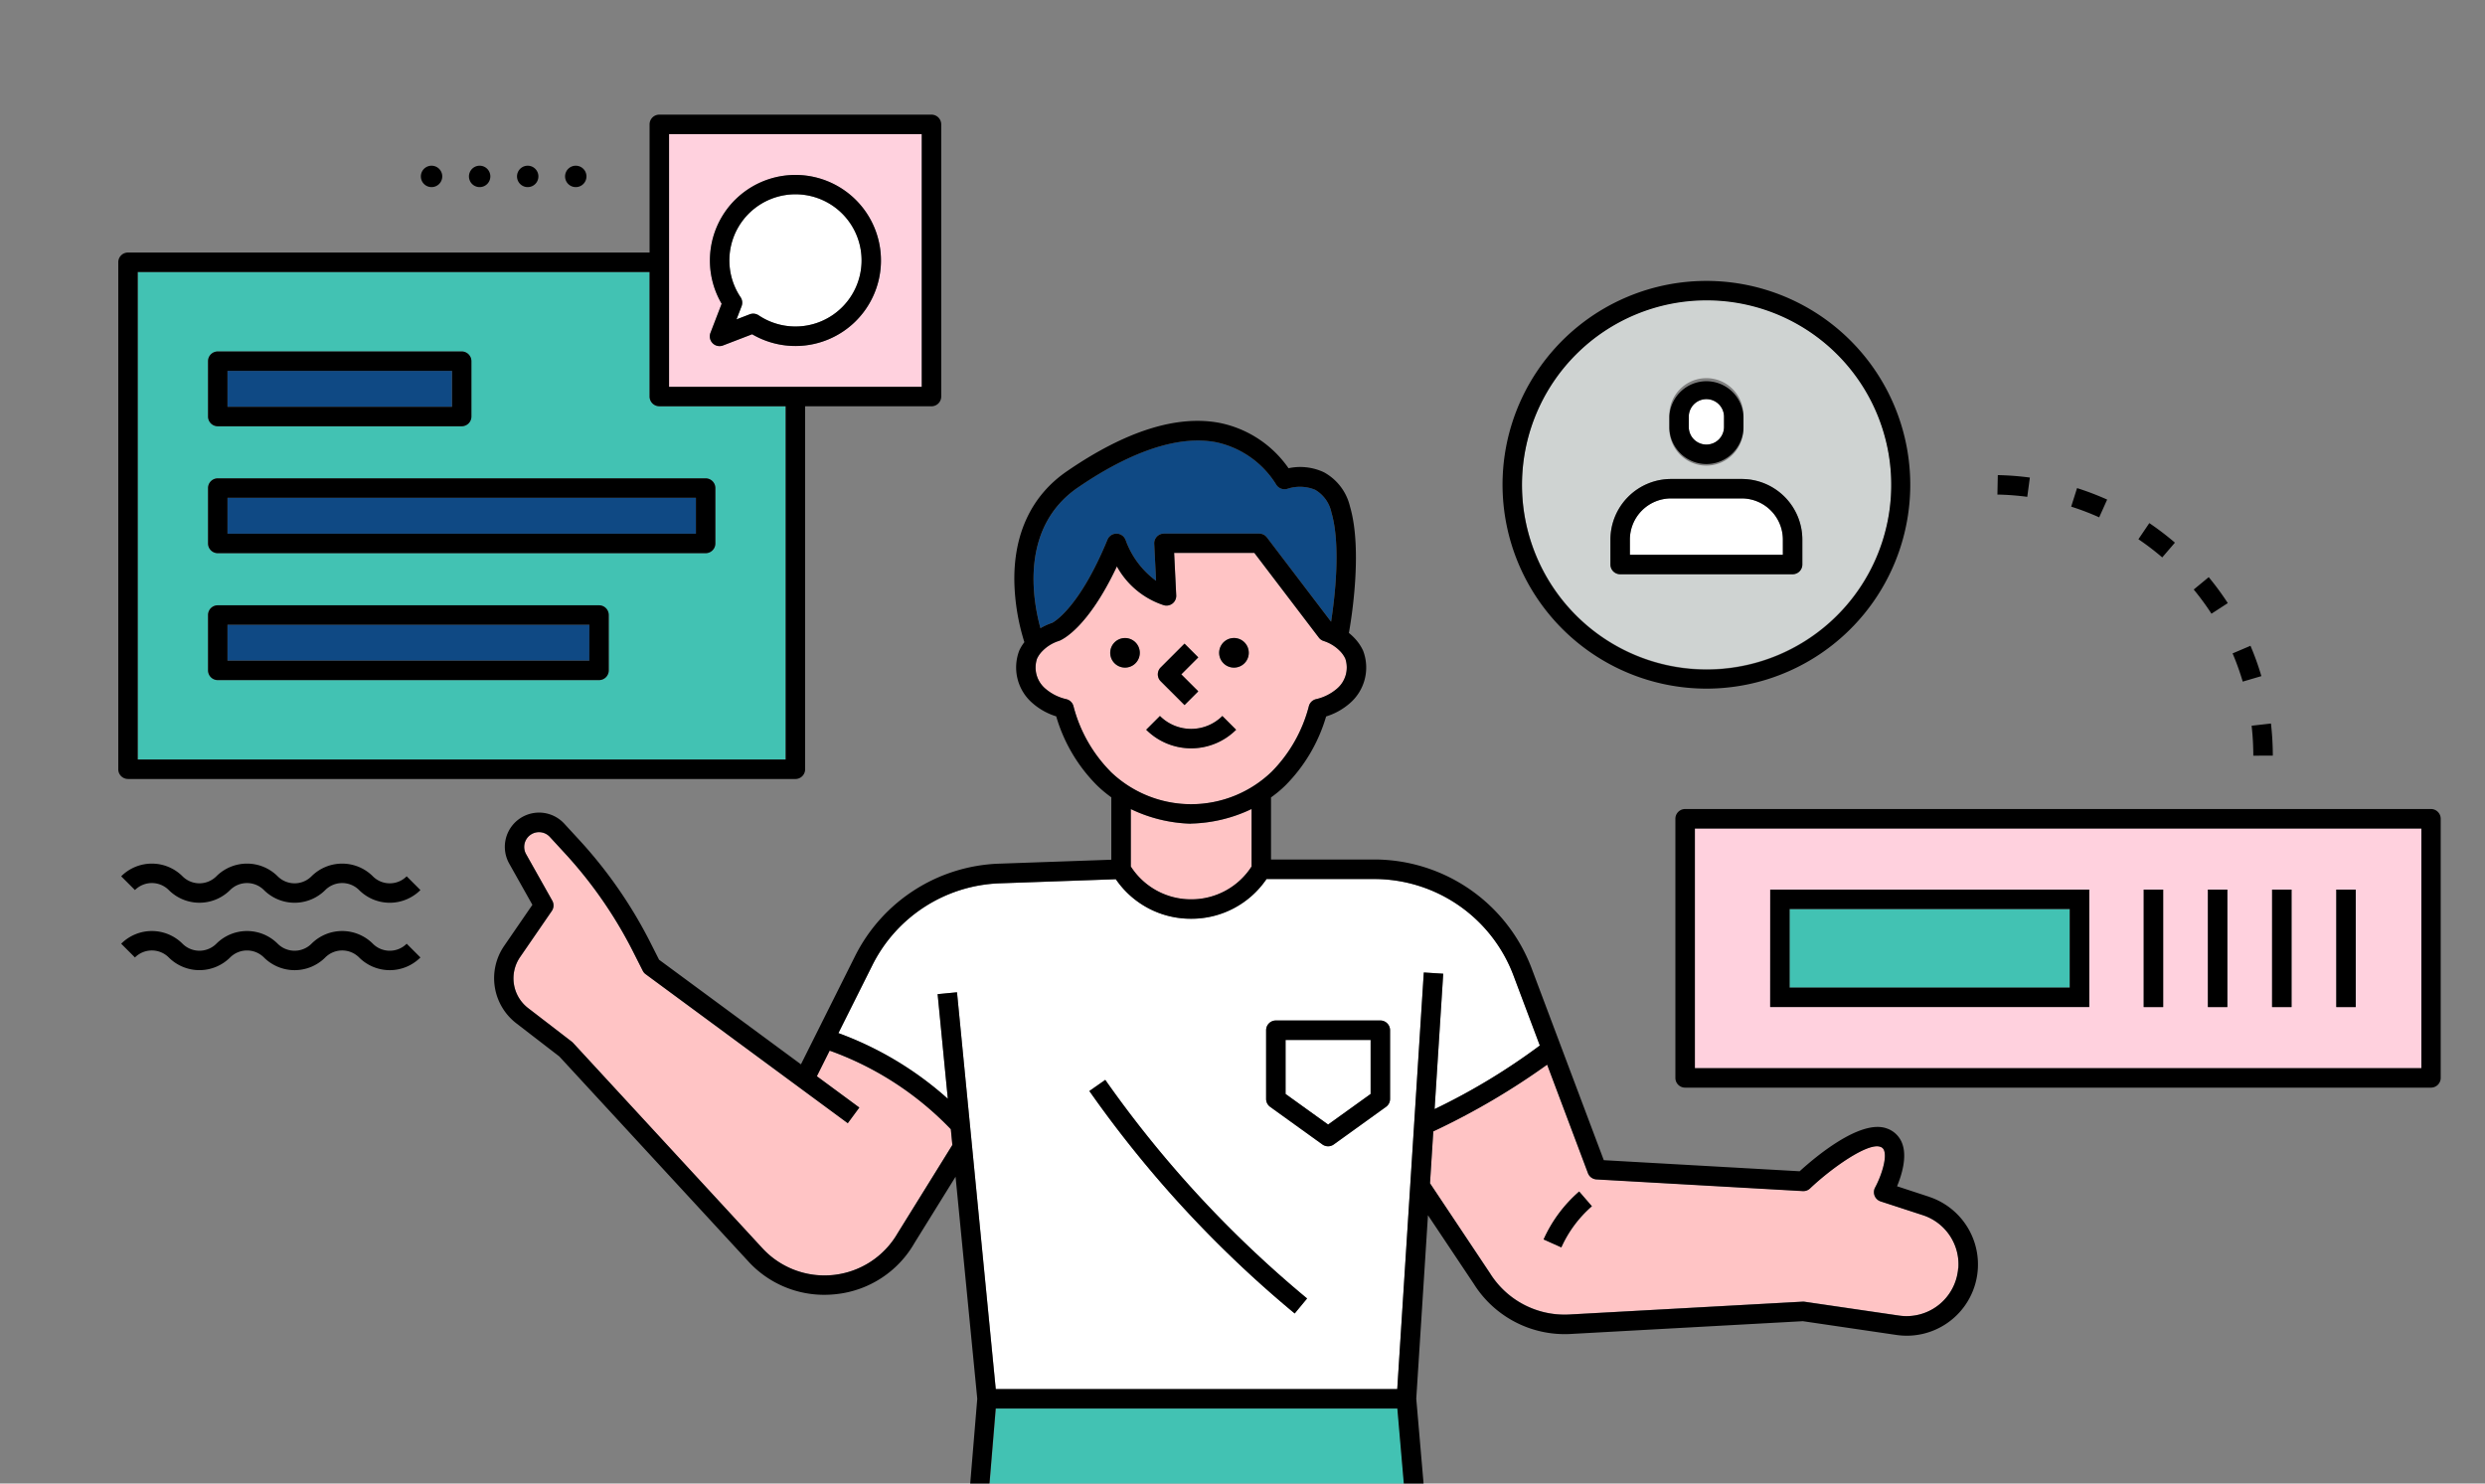
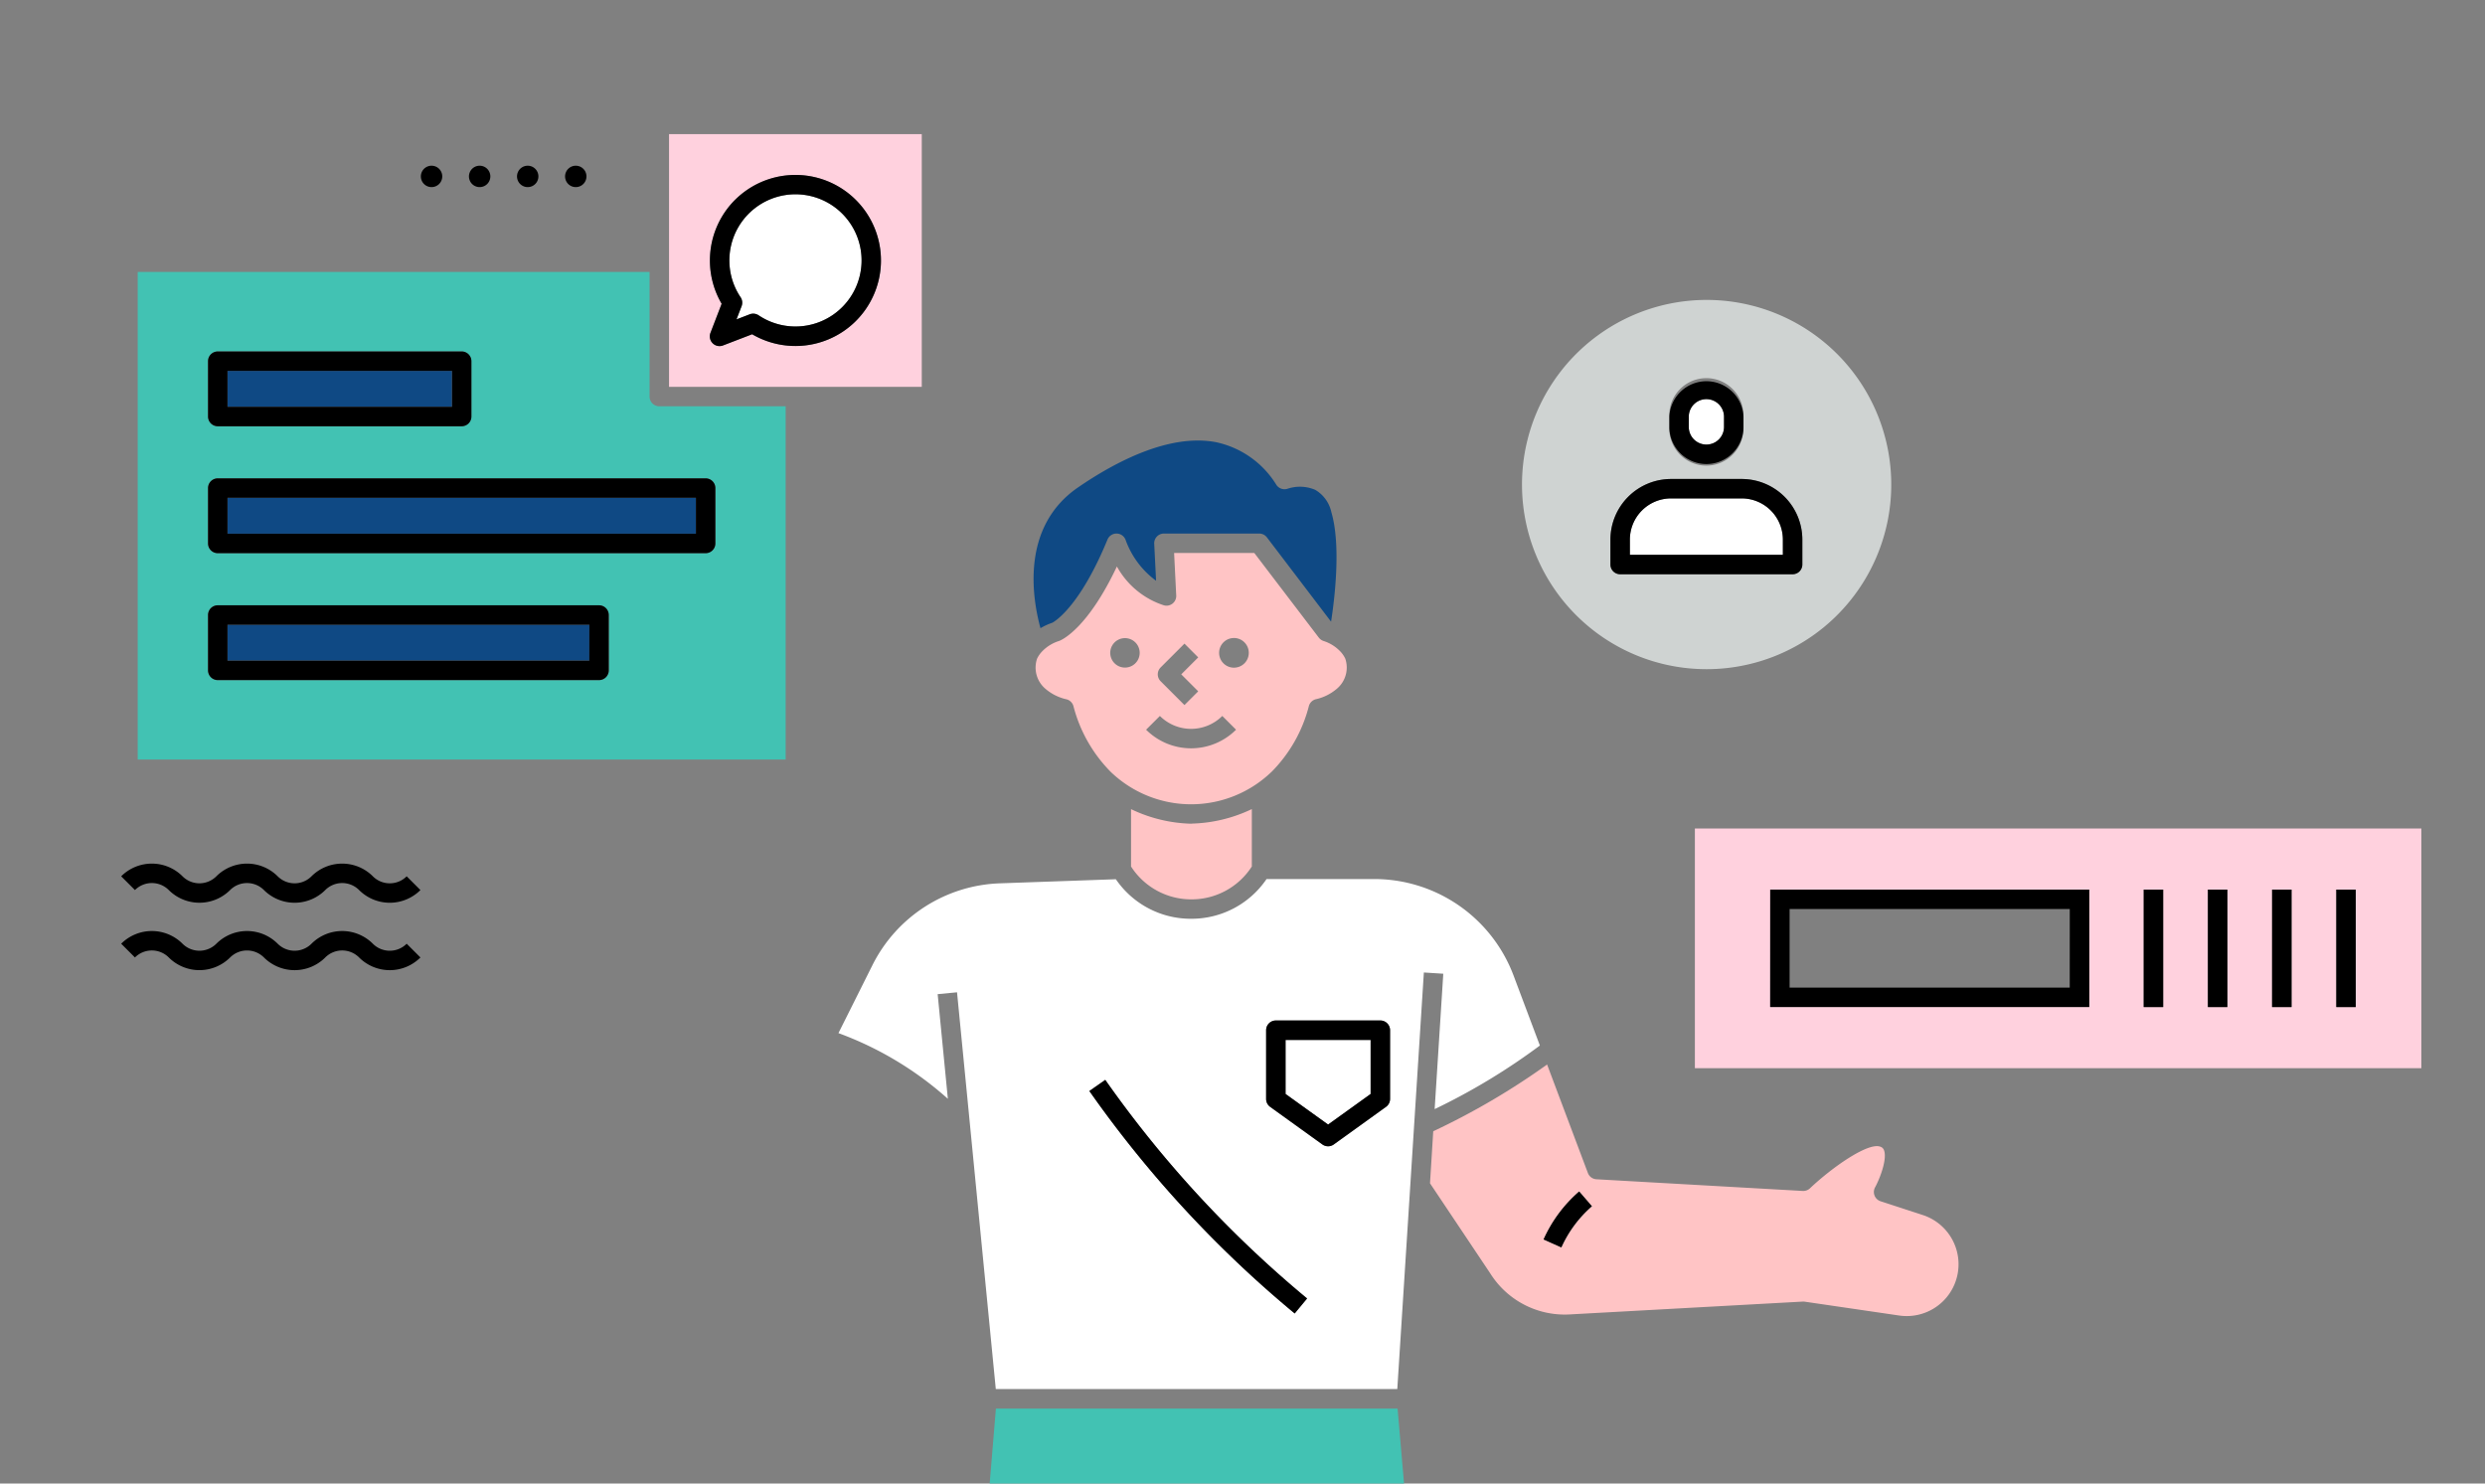
<svg xmlns="http://www.w3.org/2000/svg" width="268" height="159.999">
  <rect width="100%" height="100%" fill="#808080" stroke="none" />
  <defs>
    <clipPath id="a">
      <path d="M549 9125a24 24 0 0124-24h220a24 24 0 0124 24v136H549z" fill="none" />
    </clipPath>
  </defs>
  <g transform="translate(-549 -9101)" clip-path="url(#a)">
    <path d="M612.561 9168.375h-39.027v3.873h39.027zm11.492-13.686h-50.519v3.873h50.519zM597.744 9141h-24.21v3.873h24.21z" fill="#0f4984" />
    <path d="M703.222 9228.618l6.487 9.7a9.482 9.482 0 008.482 4.448l25.235-1.389a1.134 1.134 0 01.211.01l10.182 1.491a5.586 5.586 0 002.548-10.837l-4.547-1.483a1.049 1.049 0 01-.6-1.5c.606-1.122 1.306-3.1.967-4a.614.614 0 00-.407-.389c-1.335-.494-5.26 2.29-7.578 4.488a1.048 1.048 0 01-.781.287l-22.25-1.26a1.047 1.047 0 01-.922-.677l-4.4-11.7a78.166 78.166 0 01-12.278 7.2zm16.1.886l1.37 1.588a12.847 12.847 0 00-3.295 4.438l-1.914-.857a14.932 14.932 0 013.83-5.169z" fill="#ffc4c5" />
    <path d="M651.256 9364.652a21.043 21.043 0 01-5.217-2.5c-4.692.064-7.4 1.6-7.637 4.356-.173 1.979.989 3.536 1.415 3.611h20.905v-5.931a12.219 12.219 0 01-9.466.464zm53.943-.001a12.2 12.2 0 01-9.461-.463v5.931h20.91c.412-.072 1.575-1.635 1.4-3.608-.239-2.749-2.947-4.284-7.637-4.356a21.112 21.112 0 01-5.216 2.5z" fill="#ffd1de" />
    <path d="M619.055 9143.768v-13.435h-55.202v52.585h69.879v-38.101h-13.629a1.049 1.049 0 01-1.048-1.049zm-47.624-3.815a1.049 1.049 0 011.053-1.046h26.3a1.05 1.05 0 011.048 1.049v5.97a1.049 1.049 0 01-1.048 1.046h-26.3a1.049 1.049 0 01-1.049-1.049zm43.228 33.345a1.049 1.049 0 01-1.054 1.054h-41.121a1.049 1.049 0 01-1.049-1.049v-5.97a1.049 1.049 0 011.049-1.049h41.12a1.049 1.049 0 011.049 1.049zm11.491-19.659v5.968a1.049 1.049 0 01-1.049 1.049h-52.617a1.049 1.049 0 01-1.049-1.049v-5.968a1.049 1.049 0 011.049-1.049h52.617a1.049 1.049 0 011.049 1.049zm36.019 199.362l13.453-85.128a1.049 1.049 0 011.036-.886h3.75a1.05 1.05 0 011.038.893l12.9 85.121h14l-8.621-100.086h-43.32l-8.318 100.086zm2.117-47.524l1.756 1.153a20.56 20.56 0 01-3.88 4.4l-1.361-1.6a18.42 18.42 0 003.484-3.96z" fill="#42c2b3" />
    <path d="M686.152 9184.226a15.549 15.549 0 004.008-7.084 1.051 1.051 0 01.758-.733 5.222 5.222 0 002.226-1.1 2.987 2.987 0 00.942-3.27 2.937 2.937 0 00-.58-.824 4.281 4.281 0 00-1.764-1.084 1.047 1.047 0 01-.511-.363l-6.959-9.13h-8.647l.228 4.586a1.05 1.05 0 01-1.318 1.064 8.924 8.924 0 01-5.081-4.193c-3.13 6.631-5.875 7.891-6.206 8.023l-.063.021a4.284 4.284 0 00-1.763 1.084 2.9 2.9 0 00-.58.824 2.994 2.994 0 00.942 3.27 5.212 5.212 0 002.224 1.1 1.048 1.048 0 01.758.733 15.618 15.618 0 004.01 7.084 12.5 12.5 0 0017.375-.01zm-4.076-14.417a1.6 1.6 0 11-1.128.467 1.594 1.594 0 011.133-.465zm-7.907 3.178l2.572-2.571 1.483 1.483-1.83 1.83 1.83 1.83-1.483 1.483-2.572-2.572a1.05 1.05 0 010-1.483zm-3.847.012a1.588 1.588 0 11.005 0zm3.769 5.217a4.765 4.765 0 006.73 0l1.483 1.483a6.865 6.865 0 01-9.7 0zm-26.635 182.358c1.787 1.133 8.27 4.739 13.344 1.1l1.04-6.576h-13.921zm48.202 1.101c5.082 3.648 11.547.04 13.332-1.1l-.471-5.479h-13.864z" fill="#ffc4c5" />
-     <path d="M772.216 9199.042h-30.213v8.473h30.213z" fill="#42c2b3" />
    <path d="M731.788 9216.206h78.35v-25.854h-78.35zm69.174-19.261h2.092v12.662h-2.092zm-6.919 0h2.092v12.662h-2.1zm-6.919 0h2.092v12.662h-2.1zm-6.919 0h2.092v12.662h-2.1zm-40.284 0h34.409v12.662h-34.424z" fill="#ffd1de" />
    <path d="M741.277 9159.196a4.448 4.448 0 00-4.431-4.448h-7.629a4.448 4.448 0 00-4.438 4.438v1.647h16.5z" fill="#fff" />
-     <path d="M638.48 9214.317l-1.381 2.761 4.58 3.375-1.245 1.69-5.29-3.9-16.505-12.169a1.034 1.034 0 01-.315-.371l-1.051-2.077a46.933 46.933 0 00-7.351-10.6l-1.618-1.758a1.594 1.594 0 00-2.549 1.882l2.809 4.993a1.051 1.051 0 01-.05 1.109l-3.422 4.975a4.048 4.048 0 00.865 5.5l4.71 3.624a1.03 1.03 0 01.132.12l20.428 22.156a9.107 9.107 0 0014.584-1.624l5.9-9.514-.165-1.7a34.083 34.083 0 00-13.066-8.472z" fill="#ffc4c5" />
    <path d="M629.748 9124.046a7.137 7.137 0 00-.878 9.011 1.055 1.055 0 01.109.962l-.55 1.428 1.427-.55a1.067 1.067 0 01.377-.069 1.053 1.053 0 01.585.178 7.128 7.128 0 10-1.069-10.96z" fill="#fff" />
    <path d="M648.41 9115.463h-27.256v27.26h27.256zm-7.1 20.148a9.245 9.245 0 01-11.2 1.435l-3.14 1.207a1.029 1.029 0 01-.377.071 1.049 1.049 0 01-.978-1.427l1.207-3.14a9.225 9.225 0 1114.484 1.853z" fill="#ffd1de" />
    <path d="M696.817 9218.985v-5.827h-9.173v5.827l4.587 3.3z" fill="#fff" />
    <path d="M692.583 9156.24a3.693 3.693 0 00-1.751-2.417 4.231 4.231 0 00-2.944-.122 1.054 1.054 0 01-1.229-.4 10.108 10.108 0 00-6.524-4.613c-5.033-.954-10.873 2.132-14.884 4.888-6.227 4.283-4.9 12.026-4.038 15.176a6.511 6.511 0 011.272-.588c.191-.1 2.927-1.616 5.954-8.972a1.049 1.049 0 011.965.069 9.4 9.4 0 003.275 4.372l-.2-3.99a1.048 1.048 0 011.048-1.1h10.272a1.042 1.042 0 01.834.413l6.919 9.092c.37-2.368 1.095-8.192.031-11.808z" fill="#0f4984" />
-     <path d="M677.465 9189.838h-.028a15.881 15.881 0 01-6.486-1.573v6.186a7.7 7.7 0 006.514 3.544h.013a7.708 7.708 0 006.5-3.544v-6.192a15.9 15.9 0 01-6.484 1.568z" fill="#ffc4c5" />
+     <path d="M677.465 9189.838a15.881 15.881 0 01-6.486-1.573v6.186a7.7 7.7 0 006.514 3.544h.013a7.708 7.708 0 006.5-3.544v-6.192a15.9 15.9 0 01-6.484 1.568z" fill="#ffc4c5" />
    <path d="M677.479 9200.089h-.016a9.777 9.777 0 01-8.12-4.263l-12.52.441a15.98 15.98 0 00-13.733 8.824l-3.666 7.331a36.562 36.562 0 0111.8 7.084l-1.1-11.286 2.089-.2 4.181 42.791h43.3l2.866-44.928 2.094.134-.931 14.6a68.841 68.841 0 0011.349-6.856l-2.858-7.6a16.057 16.057 0 00-14.957-10.356h-11.663a9.776 9.776 0 01-8.115 4.284zm11.148 42.567a122.634 122.634 0 01-22.144-23.991l1.718-1.206a120.5 120.5 0 0021.765 23.576zm-3.082-30.549a1.049 1.049 0 011.049-1.049h11.27a1.049 1.049 0 011.049 1.049v7.413a1.05 1.05 0 01-.437.852l-5.636 4.059a1.05 1.05 0 01-1.226 0l-5.634-4.056a1.047 1.047 0 01-.437-.852zm47.485-63.16a1.9 1.9 0 001.9-1.9v-1.1a1.9 1.9 0 00-3.8 0v1.1a1.9 1.9 0 001.9 1.9z" fill="#fff" />
    <path d="M733.03 9173.171a19.912 19.912 0 10-14.056-5.833 19.888 19.888 0 0014.056 5.833zm-4-27.22a4 4 0 117.993 0v1.1a4 4 0 11-7.993 0zm-6.354 13.245a6.544 6.544 0 016.537-6.537h7.629a6.544 6.544 0 016.537 6.537v2.69a1.05 1.05 0 01-1.05 1.049h-18.6a1.049 1.049 0 01-1.049-1.049z" fill="#cfd3d2" />
-     <path d="M634.781 9185.016a1.05 1.05 0 001.05-1.049v-39.149h13.624a1.049 1.049 0 001.053-1.054v-29.351a1.049 1.049 0 00-1.053-1.049h-29.351a1.049 1.049 0 00-1.049 1.049v13.822h-56.251a1.049 1.049 0 00-1.049 1.049v54.68a1.049 1.049 0 001.049 1.049zm-13.626-69.552h27.255v27.258h-27.255zm-57.3 14.87h55.2v13.43a1.049 1.049 0 001.049 1.049h13.628v38.1h-69.877zm118.458 49.368l-1.483-1.483a4.764 4.764 0 01-6.73 0l-1.483 1.483a6.865 6.865 0 009.7 0zm-5.564-2.66l1.483-1.483-1.83-1.83 1.83-1.83-1.483-1.483-2.572 2.572a1.049 1.049 0 000 1.483zm-6.418-7.231a1.595 1.595 0 101.128.467 1.594 1.594 0 00-1.128-.467zm11.75 3.189a1.595 1.595 0 10-1.128-.467 1.595 1.595 0 001.128.467zm129.097 15.254h-80.444a1.05 1.05 0 00-1.049 1.049v27.95a1.049 1.049 0 001.049 1.049h80.442a1.049 1.049 0 001.047-1.049v-27.95a1.048 1.048 0 00-1.045-1.049zm-1.04 27.952h-78.35v-25.855h78.35zm-77.108-40.937a21.986 21.986 0 10-21.986-21.984 22.011 22.011 0 0021.986 21.984zm0-41.874a19.912 19.912 0 11-14.055 5.832 19.89 19.89 0 0114.055-5.832z" />
-     <path d="M757.012 9230.059l-3.42-1.12c.506-1.222 1.1-3.165.555-4.613a2.7 2.7 0 00-1.648-1.619c-2.866-1.056-7.807 3.151-9.413 4.613l-21.121-1.194-7.79-20.711a18.163 18.163 0 00-16.92-11.719h-11.18v-6.693a13.2 13.2 0 001.544-1.287 17.509 17.509 0 004.4-7.446 7.019 7.019 0 002.52-1.393 5.087 5.087 0 001.465-5.707 5.026 5.026 0 00-.988-1.414 5.953 5.953 0 00-.542-.494c.257-1.42 1.5-8.935.119-13.632a5.687 5.687 0 00-2.819-3.7 6.025 6.025 0 00-3.809-.432 11.906 11.906 0 00-7.443-4.891c-4.613-.87-10.146.883-16.463 5.222-3.806 2.613-5.766 6.754-5.662 11.983a23.393 23.393 0 001.079 6.445 4.641 4.641 0 00-.552.908 5.081 5.081 0 001.465 5.7 7.01 7.01 0 002.521 1.394 17.4 17.4 0 004.4 7.446 13.313 13.313 0 001.542 1.286v6.73l-12.108.425a18.071 18.071 0 00-15.535 9.983l-5.83 11.659-15.3-11.281-.938-1.855a49.067 49.067 0 00-7.672-11.066l-1.618-1.758a3.692 3.692 0 00-5.913 4.346l2.479 4.41-3.049 4.436a6.144 6.144 0 001.318 8.347l4.639 3.575 20.37 22.09a11.08 11.08 0 008.2 3.613 11.542 11.542 0 001.275-.071 11.08 11.08 0 008.449-5.51l4.436-7.153 2.341 23.945-8.995 108.2c-5.155.214-7.37 2.15-8.319 3.789a6.588 6.588 0 00.114 6.439 3.255 3.255 0 002.613 1.912h21.958a1.049 1.049 0 001.049-1.05v-8.8l14.733-93.269h1.95l14.138 93.261v8.823a1.052 1.052 0 001.048 1.05h21.963a3.262 3.262 0 002.613-1.914 6.576 6.576 0 00.114-6.436c-.947-1.649-3.165-3.579-8.321-3.79l-9.314-108.219 1.262-19.788 4.942 7.4a11.578 11.578 0 0010.351 5.41l25.138-1.384 10.08 1.483a7.815 7.815 0 001.138.084 7.685 7.685 0 002.366-14.991zm-91.76-76.481c4.013-2.756 9.852-5.842 14.884-4.888a10.1 10.1 0 016.524 4.613 1.053 1.053 0 001.229.4 4.273 4.273 0 012.944.122 3.693 3.693 0 011.751 2.417c1.064 3.614.339 9.436-.03 11.812l-6.919-9.092a1.041 1.041 0 00-.834-.414h-10.274a1.047 1.047 0 00-1.048 1.1l.2 3.99a9.4 9.4 0 01-3.275-4.372 1.05 1.05 0 00-1.965-.069c-3.026 7.356-5.766 8.873-5.954 8.972a6.517 6.517 0 00-1.275.583c-.862-3.142-2.19-10.894 4.038-15.173zm3.524 30.642a15.55 15.55 0 01-4.01-7.084 1.049 1.049 0 00-.758-.733 5.216 5.216 0 01-2.224-1.1 2.987 2.987 0 01-.942-3.27 2.905 2.905 0 01.58-.824 4.287 4.287 0 011.763-1.084l.062-.021c.33-.132 3.082-1.392 6.206-8.023a8.912 8.912 0 005.081 4.193 1.05 1.05 0 001.318-1.064l-.225-4.584h8.652l6.957 9.14a1.045 1.045 0 00.511.362 4.283 4.283 0 011.764 1.084 2.943 2.943 0 01.58.824 3 3 0 01-.943 3.27 5.222 5.222 0 01-2.226 1.1 1.053 1.053 0 00-.758.733 15.619 15.619 0 01-4.008 7.084 12.528 12.528 0 01-17.38.006zm8.662 5.6h.058a15.89 15.89 0 006.486-1.573v6.2a7.709 7.709 0 01-6.5 3.544h-.013a7.7 7.7 0 01-6.514-3.544v-6.192a15.882 15.882 0 006.484 1.58zm-31.63 44.176a9.107 9.107 0 01-14.585 1.624l-20.428-22.156a1.029 1.029 0 00-.132-.12l-4.71-3.624a4.048 4.048 0 01-.865-5.5l3.422-4.975a1.051 1.051 0 00.05-1.109l-2.809-4.993a1.593 1.593 0 012.549-1.881l1.618 1.758a46.936 46.936 0 017.351 10.6l1.051 2.077a1.036 1.036 0 00.315.371l16.505 12.169 5.29 3.9 1.245-1.69-4.58-3.376 1.38-2.761a33.953 33.953 0 0113.069 8.476l.165 1.7zm6.4-25.979l-2.089.2 1.1 11.286a36.364 36.364 0 00-11.8-7.084l3.666-7.331a15.98 15.98 0 0113.731-8.823l12.52-.442a9.777 9.777 0 008.12 4.263h.017a9.775 9.775 0 008.118-4.283h11.657a16.057 16.057 0 0114.957 10.356l2.858 7.6a68.845 68.845 0 01-11.349 6.856l.931-14.6-2.094-.133-2.863 44.933h-43.3zm8.585 153.651c-5.067 3.64-11.55.035-13.344-1.1l.456-5.478h13.922zm-.081 8.445h-20.9c-.425-.074-1.588-1.634-1.415-3.608.239-2.751 2.946-4.284 7.637-4.356a21.029 21.029 0 005.217 2.5 12.189 12.189 0 009.459-.463zm48.275-9.531c-1.786 1.139-8.25 4.747-13.332 1.1l-1-6.579h13.858zm9.061 5.931c.165 1.976-.988 3.536-1.4 3.608h-20.912v-5.931a12.2 12.2 0 009.461.463 21.047 21.047 0 005.217-2.5c4.69.069 7.4 1.612 7.634 4.361zm-9.721-13.517h-14l-12.9-85.121a1.049 1.049 0 00-1.038-.893h-3.749a1.049 1.049 0 00-1.036.886l-13.459 85.128h-14.077l8.318-100.086h43.313zm51.85-115.193a5.583 5.583 0 01-6.377 5.084l-10.181-1.491a1.134 1.134 0 00-.211-.01l-25.235 1.389a9.483 9.483 0 01-8.482-4.448l-6.469-9.711.356-5.59a77.872 77.872 0 0012.278-7.2l4.4 11.7a1.048 1.048 0 00.922.677l22.25 1.26a1.045 1.045 0 00.781-.287c2.32-2.2 6.245-4.978 7.578-4.487a.612.612 0 01.407.389c.339.9-.361 2.88-.967 4a1.049 1.049 0 00.6 1.5l4.547 1.483a5.568 5.568 0 013.822 5.751zm27.028-74.559l-1.618 1.336a28.207 28.207 0 011.913 2.608l1.761-1.142a30.464 30.464 0 00-2.056-2.8zm2.573 8.225a28.053 28.053 0 011.094 3.043l2.011-.593a29.835 29.835 0 00-1.175-3.272zm4.338 11.023a30.825 30.825 0 00-.2-3.46l-2.086.237a28.538 28.538 0 01.183 3.23zm-29.659-30.253l-.041 2.1a28.115 28.115 0 013.219.245l.28-2.079a30.771 30.771 0 00-3.458-.265zm16.341 5.178l-1.176 1.738a28.36 28.36 0 012.57 1.962l1.367-1.592a30.357 30.357 0 00-2.761-2.108zm-7.794-3.776l-.634 2a27.883 27.883 0 013.021 1.153l.86-1.914a30.451 30.451 0 00-3.247-1.239z" />
    <path d="M685.984 9220.374l5.634 4.056a1.049 1.049 0 001.226 0l5.635-4.056a1.05 1.05 0 00.437-.852v-7.413a1.049 1.049 0 00-1.049-1.049h-11.27a1.049 1.049 0 00-1.049 1.049v7.413a1.048 1.048 0 00.437.852zm1.661-7.216h9.173v5.827l-4.586 3.295-4.586-3.295zm27.824 21.516l1.914.857a12.847 12.847 0 013.295-4.438l-1.371-1.588a14.933 14.933 0 00-3.838 5.17zm-26.84 7.984l1.338-1.616a120.492 120.492 0 01-21.766-23.576l-1.717 1.2a122.626 122.626 0 0022.144 23.991zm-27.832 66.768l1.361 1.6a20.561 20.561 0 003.88-4.4l-1.756-1.153a18.424 18.424 0 01-3.484 3.96zm-88.312-162.454h26.309a1.049 1.049 0 001.048-1.049v-5.97a1.05 1.05 0 00-1.048-1.049h-26.309a1.049 1.049 0 00-1.049 1.049v5.97a1.049 1.049 0 001.049 1.049zm1.049-5.97h24.217v3.87h-24.217zm51.567 11.588h-52.616a1.049 1.049 0 00-1.049 1.049v5.972a1.049 1.049 0 001.049 1.05h52.616a1.049 1.049 0 001.049-1.05v-5.972a1.049 1.049 0 00-1.049-1.049zm-1.048 5.972h-50.519v-3.872h50.519zm-10.449 7.718h-41.119a1.05 1.05 0 00-1.049 1.049v5.97a1.049 1.049 0 001.049 1.049h41.119a1.049 1.049 0 001.049-1.049v-5.97a1.05 1.05 0 00-1.049-1.049zm-1.05 5.97h-39.02v-3.873h39.025zm15.712-49.688a9.245 9.245 0 00-1.435 11.2l-1.208 3.14a1.05 1.05 0 00.979 1.427 1.034 1.034 0 00.377-.071l3.14-1.208a9.225 9.225 0 10-1.853-14.484zm11.564 11.564a7.138 7.138 0 01-9.013.88 1.053 1.053 0 00-.585-.178 1.069 1.069 0 00-.377.069l-1.426.55.55-1.428a1.054 1.054 0 00-.109-.962 7.13 7.13 0 1110.96 1.069zm93.2 16.921a4 4 0 004-4v-1.1a4 4 0 00-7.993 0v1.1a4 4 0 004 4zm-1.9-5.1a1.9 1.9 0 013.8 0v1.1a1.9 1.9 0 01-3.8 0zm-7.402 16.985h18.6a1.05 1.05 0 001.049-1.049v-2.687a6.544 6.544 0 00-6.53-6.537h-7.629a6.544 6.544 0 00-6.537 6.537v2.69a1.05 1.05 0 001.049 1.046zm1.049-3.74a4.448 4.448 0 014.438-4.438h7.632a4.448 4.448 0 014.431 4.441v1.647h-16.5zm78.284 37.753h-2.1v12.67h2.1zm-6.924 0h-2.1v12.67h2.1zm-6.924 0h-2.1v12.67h2.1zm-6.924 0h-2.1v12.67h2.1zm-7.974 0H739.91v12.662h34.409zm-2.1 10.571h-30.212v-8.474h30.215zm-175.519-87.489a1.153 1.153 0 10-.338.815 1.152 1.152 0 00.338-.815zm5.186 0a1.153 1.153 0 10-.338.815 1.152 1.152 0 00.338-.815zm5.183 0a1.153 1.153 0 10-.338.815 1.154 1.154 0 00.338-.815zm5.183 0a1.153 1.153 0 10-.338.815 1.152 1.152 0 00.338-.815zm-21.214 76.238a2.561 2.561 0 01-1.824-.756 4.682 4.682 0 00-6.616 0 2.576 2.576 0 01-3.647 0 4.679 4.679 0 00-6.614 0 2.58 2.58 0 01-3.649 0 4.679 4.679 0 00-6.614 0l1.483 1.483a2.581 2.581 0 013.649 0 4.683 4.683 0 006.614 0 2.582 2.582 0 013.649 0 4.678 4.678 0 006.614 0 2.581 2.581 0 013.649 0 4.678 4.678 0 006.614 0l-1.483-1.483a2.556 2.556 0 01-1.825.756zm0 7.271a2.563 2.563 0 01-1.824-.756 4.682 4.682 0 00-6.616 0 2.577 2.577 0 01-3.647 0 4.679 4.679 0 00-6.614 0 2.58 2.58 0 01-3.649 0 4.679 4.679 0 00-6.614 0l1.483 1.483a2.58 2.58 0 013.649 0 4.683 4.683 0 006.614 0 2.583 2.583 0 013.649 0 4.679 4.679 0 006.614 0 2.58 2.58 0 013.649 0 4.679 4.679 0 006.614 0l-1.483-1.483a2.557 2.557 0 01-1.825.756z" />
  </g>
</svg>